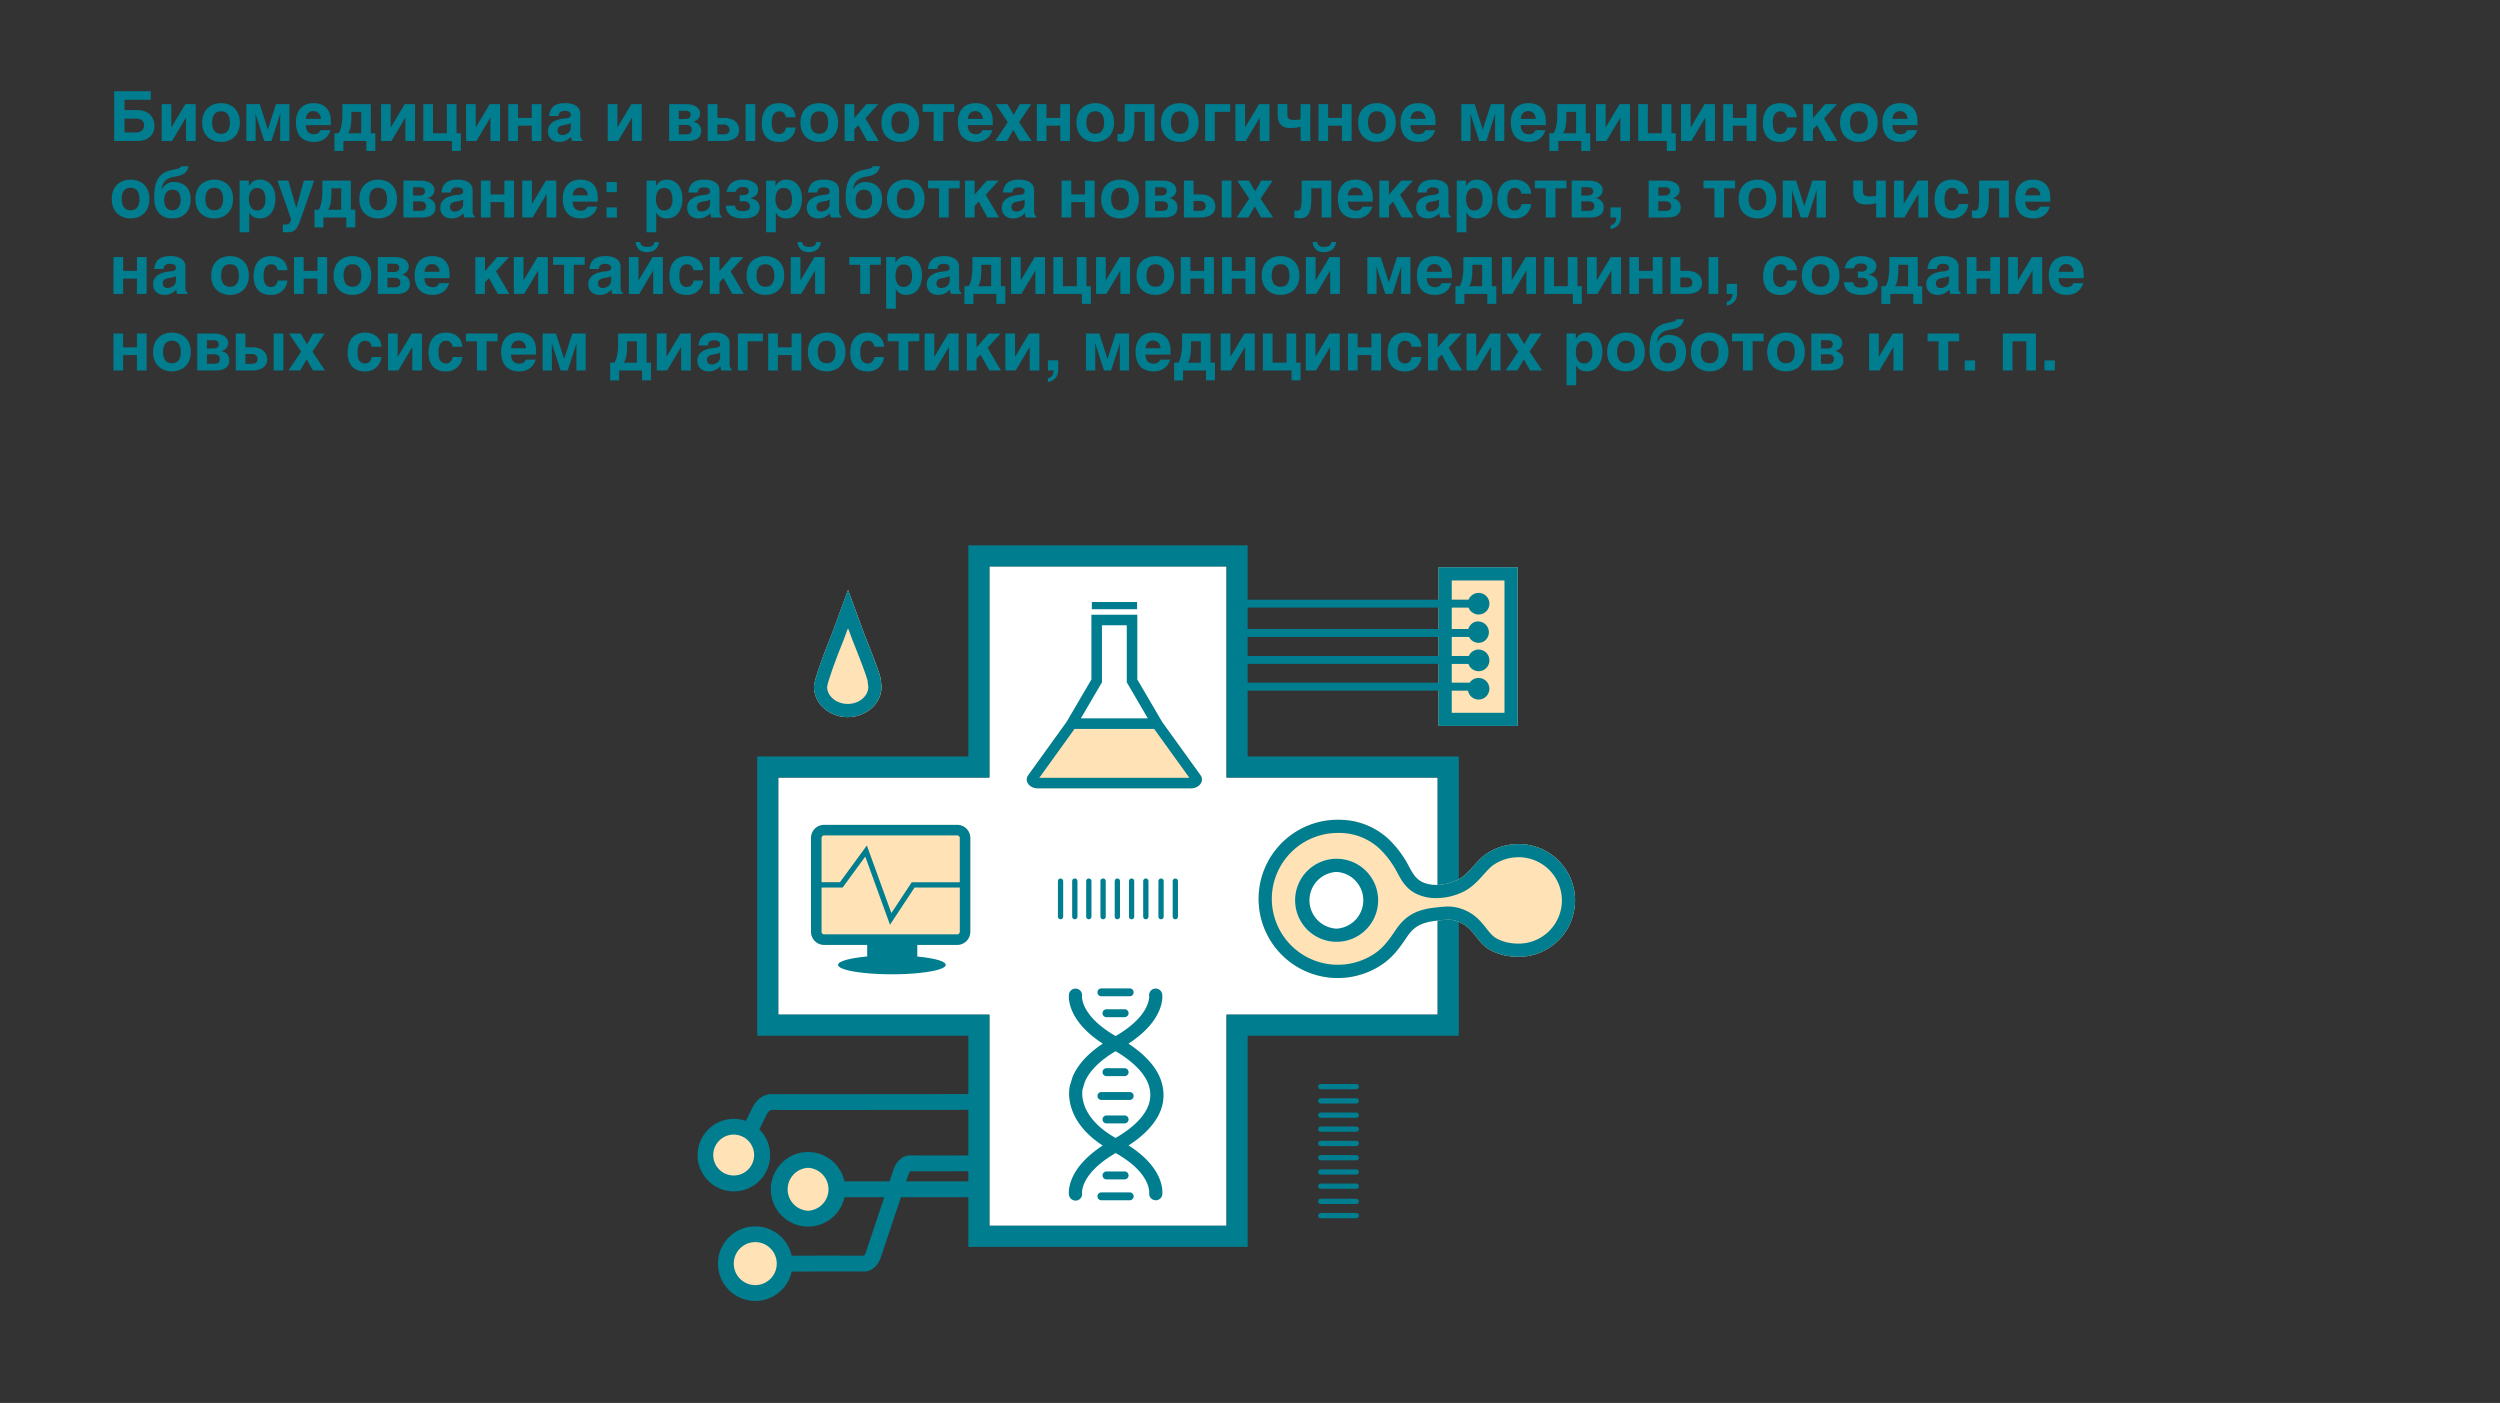
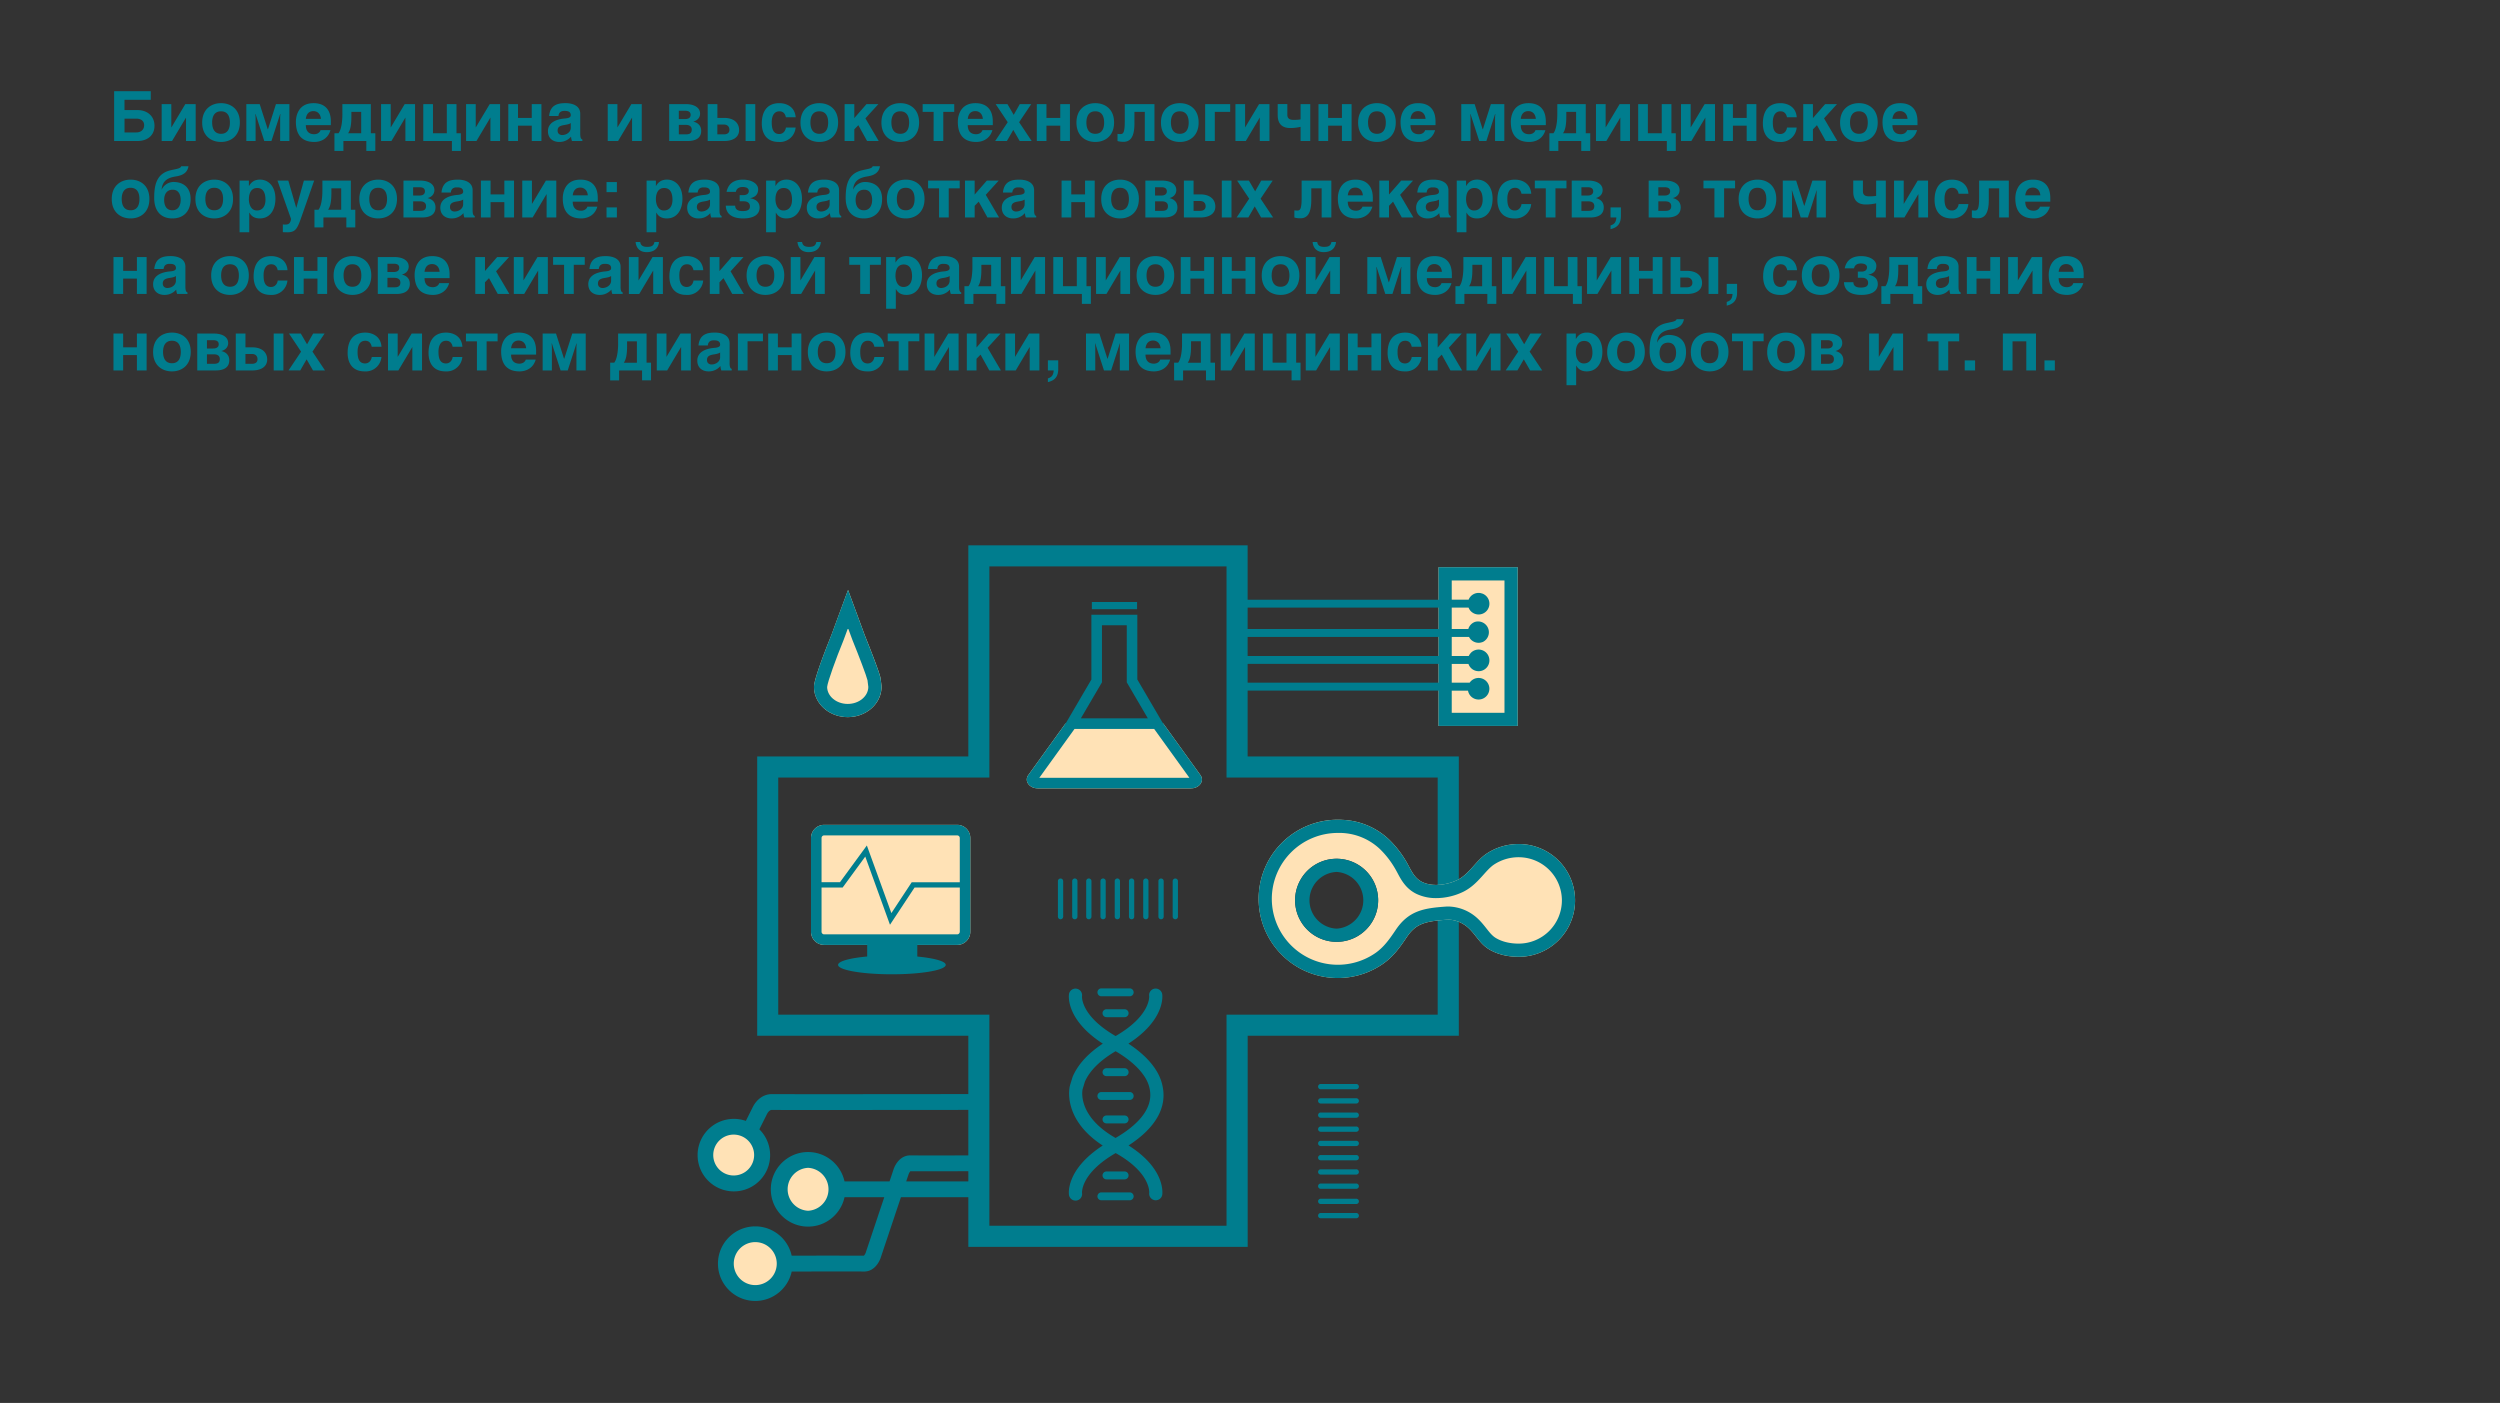
<svg xmlns="http://www.w3.org/2000/svg" id="Layer_1" viewBox="0 0 948 532">
  <rect x="0" y="0" width="948" height="532" fill="#333333" stroke="none" />
  <style>.st0{fill:#007d8e}.st2{fill:#ffe2b6}</style>
  <path d="M57.17 34.6v3.24h-9.96v3.9h4.92c3.64 0 6.45 2.21 6.45 5.95 0 3.72-2.73 5.78-6.5 5.78h-8.8V34.59h13.9zm-9.95 15.62h4.44c1.9 0 3-1.17 3-2.73 0-1.66-1.23-2.5-3-2.5h-4.44v5.23zm17.75-1.87l5.3-8.87h3.93v13.99h-3.66v-8.9l-5.3 8.9H61.3V39.48h3.66v8.87zm25.98-1.9c0 5.04-3.38 7.38-7.13 7.38s-7.15-2.31-7.15-7.35c0-5.05 3.4-7.36 7.15-7.36s7.13 2.29 7.13 7.33zm-10.5 0c0 1.8.54 4.29 3.37 4.29s3.36-2.47 3.36-4.26c0-1.8-.52-4.27-3.36-4.27s-3.38 2.45-3.38 4.24zM101.52 49h.1l3.02-9.52h5.1v13.99h-3.51v-8.58c0-.75.1-1.64.1-1.64h-.1l-3.3 10.22h-2.71l-3.3-10.22h-.1s.1.89.1 1.64v8.58h-3.51V39.48h5.07l3.04 9.52zm23.79.36c-.96 3.35-3.74 4.47-6.14 4.47-3.92 0-6.97-1.9-6.97-7.64 0-1.7.6-7.07 6.71-7.07 3.93 0 6.55 2.15 6.55 6.97v1.37h-9.49c0 1.07.24 3.44 3.2 3.44 1.04 0 2.08-.55 2.37-1.54h3.77zm-3.61-4.29c-.21-2.24-1.67-2.94-2.84-2.94-1.74 0-2.68 1.12-2.89 2.94h5.72zm18.92-5.59v11.05h1.7v6.7h-3.41v-3.76h-8.69v3.77h-3.4v-6.71h1.53c.94-1.17 1.48-3.9 1.48-7.25v-3.8h10.8zm-3.66 2.94h-3.72v1.72c0 3.74-.52 5.33-1.25 6.4h4.97v-8.12zm11.2 5.93l5.3-8.87h3.93v13.99h-3.66v-8.9l-5.3 8.9h-3.93V39.48h3.66v8.87zm16.02 2.18h5.25V39.48h3.67v11.05h1.66v6.7h-3.4v-3.76h-10.85V39.48h3.67v11.05zm16.22-2.18l5.3-8.87h3.93v13.99h-3.66v-8.9l-5.3 8.9h-3.93V39.48h3.66v8.87zm16.02-3.64h5.22v-5.23h3.67v13.99h-3.66v-5.82h-5.23v5.82h-3.67V39.48h3.67v5.23zm11.8-.7c.42-4.3 3.38-4.9 6.24-4.9 1.98 0 5.57.6 5.57 4.06v7.57c0 1.64.36 2 .8 2.16v.57h-3.95c-.2-.68-.26-.89-.34-1.66a5.72 5.72 0 0 1-4.52 2.02c-2.1 0-4.24-1.2-4.24-4.08 0-3.22 3.02-4.55 6.53-4.84 1.56-.13 2.13-.54 2.13-1.22 0-1.56-1.48-1.64-2.42-1.64-1.85 0-2.16 1.15-2.26 1.95h-3.54zm5.72 3.4c-1.38.24-2.5.6-2.5 2.1 0 1.3 1 1.7 1.72 1.7 1.61 0 3.28-1.07 3.28-2.76v-1.8c-.37.3-.99.53-2.5.76zm20.18.94l5.3-8.87h3.93v13.99h-3.67v-8.9l-5.3 8.9h-3.93V39.48h3.67v8.87zm19.63-8.87h6.32c3.12 0 5.4 1.27 5.4 3.61 0 1.61-1.14 2.66-2.6 3.02 1.43.34 3.02 1.25 3.02 3.54 0 2.6-1.95 3.82-5.12 3.82h-7.02V39.48zm3.66 5.67h2.4c1.22 0 2.08-.5 2.08-1.59 0-1.14-.84-1.56-2.06-1.56h-2.42v3.15zm0 5.8h2.7c1.36 0 2.2-.42 2.2-1.8 0-1.22-.9-1.8-2.24-1.8h-2.66v3.6zm14.62-6.24h2.6c3.4 0 5.64 1.71 5.64 4.63 0 2.8-2.47 4.13-5.62 4.13h-6.29V39.48h3.67v5.23zm0 6.24h2.5c1.32 0 2.07-.63 2.07-1.7 0-1.22-.75-2.02-2.08-2.02h-2.5v3.72zm14.37 2.52h-3.66V39.48h3.66v13.99zm15.3-5.1a5.97 5.97 0 0 1-6.38 5.46c-5.25 0-6.45-4.03-6.45-6.97 0-4.52 1.95-7.74 6.69-7.74 2.2 0 5.82 1.01 6.16 5.35H298c-.16-.9-.7-2.26-2.44-2.26-2.32 0-2.92 2.31-2.92 4.06 0 1.5.06 4.55 2.84 4.55 1.87 0 2.52-1.8 2.52-2.45h3.7zm16.11-1.92c0 5.04-3.38 7.38-7.12 7.38s-7.15-2.31-7.15-7.35c0-5.05 3.4-7.36 7.15-7.36s7.12 2.29 7.12 7.33zm-10.5 0c0 1.8.54 4.29 3.38 4.29s3.35-2.47 3.35-4.26c0-1.8-.52-4.27-3.35-4.27s-3.38 2.45-3.38 4.24zm16.64-1.67l4.63-5.3h4.5l-4.92 5.4 5.04 8.59h-4.4l-3.32-6-1.53 1.58v4.42h-3.67V39.48h3.67v5.3zm24.57 1.67c0 5.04-3.38 7.38-7.13 7.38s-7.15-2.31-7.15-7.35c0-5.05 3.4-7.36 7.15-7.36s7.13 2.29 7.13 7.33zm-10.5 0c0 1.8.54 4.29 3.37 4.29 2.84 0 3.36-2.47 3.36-4.26 0-1.8-.52-4.27-3.36-4.27-2.83 0-3.38 2.45-3.38 4.24zm16 7.02V42.42h-4.15v-2.94h11.98v2.94h-4.16v11.05h-3.66zm22.3-4.11c-.97 3.35-3.75 4.47-6.15 4.47-3.92 0-6.96-1.9-6.96-7.64 0-1.7.6-7.07 6.7-7.07 3.93 0 6.56 2.15 6.56 6.97v1.37h-9.5c0 1.07.24 3.44 3.2 3.44 1.04 0 2.08-.55 2.37-1.54h3.77zm-3.62-4.29c-.21-2.24-1.67-2.94-2.84-2.94-1.74 0-2.68 1.12-2.88 2.94h5.72zm9.33-5.59l2.37 4.08 2.31-4.08h4.34l-4.6 6.86 4.76 7.13h-4.55l-2.42-4.21-2.42 4.2h-4.44l4.75-7.12-4.57-6.86h4.47zm14.8 5.23h5.22v-5.23h3.67v13.99h-3.67v-5.82h-5.23v5.82h-3.66V39.48h3.66v5.23zm25.63 1.74c0 5.04-3.38 7.38-7.12 7.38s-7.15-2.31-7.15-7.35c0-5.05 3.4-7.36 7.15-7.36s7.12 2.29 7.12 7.33zm-10.5 0c0 1.8.54 4.29 3.38 4.29s3.35-2.47 3.35-4.26c0-1.8-.52-4.27-3.35-4.27s-3.38 2.45-3.38 4.24zm25.81-6.97v13.99h-3.66V42.42h-3.93v4.31c0 5.36-1.61 7.05-4.19 7.05-.64 0-1.68-.1-2.23-.31v-2.73c.08.05.55.1 1.1.1 1.08 0 1.65-.54 1.65-4.8v-6.56h11.26zm16.75 6.97c0 5.04-3.38 7.38-7.13 7.38s-7.15-2.31-7.15-7.35c0-5.05 3.4-7.36 7.15-7.36s7.13 2.29 7.13 7.33zm-10.5 0c0 1.8.54 4.29 3.37 4.29s3.36-2.47 3.36-4.26c0-1.8-.52-4.27-3.36-4.27s-3.38 2.45-3.38 4.24zm22.46-6.97v2.94h-5.83v11.05H457V39.48h9.49zm5.66 8.87l5.3-8.87h3.94v13.99h-3.67v-8.9l-5.3 8.9h-3.93V39.48h3.66v8.87zm16.02-8.87v4.08c0 1.64 1.28 1.9 2.4 1.9s2.15-.08 2.62-.2v-5.78h3.67v13.99h-3.67V48.1c-1.3.29-2.55.45-3.95.45-2.76 0-4.73-1.33-4.73-4.9v-4.18h3.66zm15.47 5.23h5.23v-5.23h3.66v13.99h-3.66v-5.82h-5.23v5.82h-3.66V39.48h3.66v5.23zm25.64 1.74c0 5.04-3.38 7.38-7.13 7.38S515 51.52 515 46.48c0-5.05 3.4-7.36 7.15-7.36s7.13 2.29 7.13 7.33zm-10.5 0c0 1.8.54 4.29 3.37 4.29s3.36-2.47 3.36-4.26c0-1.8-.52-4.27-3.36-4.27s-3.38 2.45-3.38 4.24zm25.42 2.91c-.96 3.35-3.74 4.47-6.14 4.47-3.92 0-6.96-1.9-6.96-7.64 0-1.7.6-7.07 6.7-7.07 3.93 0 6.56 2.15 6.56 6.97v1.37h-9.5c0 1.07.24 3.44 3.2 3.44 1.04 0 2.08-.55 2.37-1.54h3.77zm-3.61-4.29c-.21-2.24-1.67-2.94-2.84-2.94-1.74 0-2.68 1.12-2.88 2.94h5.72zM562.22 49h.1l3.02-9.52h5.1v13.99h-3.51v-8.58c0-.75.1-1.64.1-1.64h-.1l-3.3 10.22h-2.71l-3.3-10.22h-.1s.1.89.1 1.64v8.58h-3.51V39.48h5.07l3.04 9.52zm23.79.36c-.96 3.35-3.74 4.47-6.14 4.47-3.92 0-6.97-1.9-6.97-7.64 0-1.7.6-7.07 6.71-7.07 3.93 0 6.56 2.15 6.56 6.97v1.37h-9.5c0 1.07.24 3.44 3.2 3.44 1.04 0 2.08-.55 2.37-1.54H586zm-3.62-4.29c-.2-2.24-1.66-2.94-2.83-2.94-1.74 0-2.68 1.12-2.89 2.94h5.73zm18.93-5.59v11.05h1.7v6.7h-3.41v-3.76h-8.69v3.77h-3.4v-6.71h1.53c.94-1.17 1.48-3.9 1.48-7.25v-3.8h10.8zm-3.66 2.94h-3.72v1.72c0 3.74-.52 5.33-1.25 6.4h4.97v-8.12zm11.2 5.93l5.3-8.87h3.93v13.99h-3.66v-8.9l-5.3 8.9h-3.94V39.48h3.67v8.87zm16.02 2.18h5.25V39.48h3.67v11.05h1.66v6.7h-3.4v-3.76H621.2V39.48h3.67v11.05zm16.22-2.18l5.3-8.87h3.93v13.99h-3.66v-8.9l-5.3 8.9h-3.93V39.48h3.66v8.87zm16.02-3.64h5.22v-5.23h3.67v13.99h-3.67v-5.82h-5.22v5.82h-3.67V39.48h3.67v5.23zm24.18 3.66a5.97 5.97 0 0 1-6.37 5.46c-5.25 0-6.45-4.03-6.45-6.97 0-4.52 1.95-7.74 6.68-7.74 2.21 0 5.83 1.01 6.16 5.35h-3.71c-.16-.9-.7-2.26-2.45-2.26-2.31 0-2.91 2.31-2.91 4.06 0 1.5.05 4.55 2.83 4.55 1.88 0 2.53-1.8 2.53-2.45h3.69zm6.16-3.59l4.63-5.3h4.5l-4.92 5.4 5.05 8.59h-4.4l-3.33-6-1.53 1.58v4.42h-3.67V39.48h3.67v5.3zm24.57 1.67c0 5.04-3.38 7.38-7.12 7.38s-7.15-2.31-7.15-7.35c0-5.05 3.4-7.36 7.15-7.36s7.12 2.29 7.12 7.33zm-10.5 0c0 1.8.54 4.29 3.38 4.29s3.35-2.47 3.35-4.26c0-1.8-.52-4.27-3.35-4.27s-3.38 2.45-3.38 4.24zm25.42 2.91c-.96 3.35-3.74 4.47-6.13 4.47-3.93 0-6.97-1.9-6.97-7.64 0-1.7.6-7.07 6.7-7.07 3.93 0 6.56 2.15 6.56 6.97v1.37h-9.5c0 1.07.24 3.44 3.2 3.44 1.05 0 2.09-.55 2.37-1.54h3.77zm-3.61-4.29c-.2-2.24-1.66-2.94-2.83-2.94-1.75 0-2.68 1.12-2.9 2.94h5.73zM56.65 75.45c0 5.04-3.38 7.38-7.12 7.38s-7.15-2.31-7.15-7.35c0-5.05 3.4-7.36 7.15-7.36s7.12 2.28 7.12 7.33zm-10.5 0c0 1.8.55 4.29 3.38 4.29s3.35-2.47 3.35-4.27c0-1.79-.52-4.26-3.35-4.26s-3.38 2.45-3.38 4.24zM65.73 69c3.43 0 6.55 1.77 6.55 6.48 0 4.86-2.86 7.35-6.92 7.35-4.2 0-6.89-2.67-6.89-7.8 0-5.4 1.17-9.25 6.17-10.45 2.39-.57 3.82-.65 4.05-1.53h2.78c-.41 2.34-1.97 3.4-4.75 3.85-3 .46-5.18 1.6-5.44 5.04A5.08 5.08 0 0 1 65.73 69zm-3.49 6.81c0 1.8.65 3.93 3.12 3.93 2.45 0 3.15-2.16 3.15-3.95 0-1.8-.68-3.85-3.02-3.85-2.44 0-3.25 2-3.25 3.87zm26.13-.36c0 5.04-3.38 7.38-7.12 7.38s-7.15-2.31-7.15-7.35c0-5.05 3.4-7.36 7.15-7.36s7.12 2.28 7.12 7.33zm-10.5 0c0 1.8.54 4.29 3.38 4.29s3.35-2.47 3.35-4.27c0-1.79-.52-4.26-3.35-4.26s-3.38 2.45-3.38 4.24zm16.5-4.94h.06c.68-1.1 1.7-2.4 4.16-2.4 3.1 0 5.85 2.42 5.85 7.26 0 3.82-1.77 7.46-5.93 7.46-2.57 0-3.48-1.4-3.92-2.16l-.08-.02v7.43h-3.67v-19.6h3.54v2.03zm0 5.07c0 1.66.69 4.24 3.05 4.24 2.34 0 3.25-1.95 3.25-4.03 0-2.24-.62-4.5-3.14-4.5-2.34 0-3.15 2.08-3.15 4.29zm14.96-7.1l2.99 10.3h.05l2.86-10.3h3.9l-4.81 13.73c-1.59 4.55-2.21 5.88-5.4 5.88-.5 0-1.15-.03-1.67-.06V85.1c.15.03.39.06.7.06 1.35 0 2.08-.18 2.42-2.1l-5.15-14.57h4.1zm23.71 0v11.05h1.69v6.7h-3.4v-3.76h-8.69v3.77h-3.4v-6.71h1.53c.93-1.17 1.48-3.9 1.48-7.25v-3.8h10.8zm-3.66 2.94h-3.72v1.72c0 3.74-.52 5.33-1.25 6.4h4.97v-8.12zm21.16 4.03c0 5.04-3.38 7.38-7.13 7.38s-7.15-2.31-7.15-7.35c0-5.05 3.41-7.36 7.15-7.36s7.13 2.28 7.13 7.33zm-10.5 0c0 1.8.54 4.29 3.37 4.29 2.84 0 3.36-2.47 3.36-4.27 0-1.79-.52-4.26-3.36-4.26-2.83 0-3.38 2.45-3.38 4.24zM153 68.48h6.32c3.12 0 5.4 1.27 5.4 3.61 0 1.61-1.14 2.66-2.6 3.02 1.43.34 3.02 1.25 3.02 3.54 0 2.6-1.95 3.82-5.12 3.82H153V68.48zm3.66 5.67h2.4c1.22 0 2.08-.5 2.08-1.59 0-1.14-.83-1.56-2.06-1.56h-2.42v3.15zm0 5.8h2.7c1.36 0 2.2-.42 2.2-1.8 0-1.22-.9-1.8-2.24-1.8h-2.65v3.6zM167.41 73c.42-4.29 3.38-4.88 6.24-4.88 1.98 0 5.57.6 5.57 4.05v7.57c0 1.64.36 2 .8 2.16v.57h-3.95c-.2-.68-.26-.89-.34-1.66a5.72 5.72 0 0 1-4.52 2.02c-2.1 0-4.24-1.2-4.24-4.08 0-3.22 3.02-4.55 6.53-4.84 1.56-.13 2.13-.54 2.13-1.22 0-1.56-1.48-1.64-2.42-1.64-1.85 0-2.16 1.15-2.26 1.95h-3.54zm5.72 3.41c-1.38.24-2.5.6-2.5 2.1 0 1.3 1 1.7 1.72 1.7 1.61 0 3.28-1.07 3.28-2.76v-1.8c-.37.3-.99.53-2.5.76zm12.9-2.7h5.22v-5.23h3.67v13.99h-3.67v-5.82h-5.22v5.82h-3.67V68.48h3.67v5.23zm15.68 3.64l5.3-8.87h3.93v13.99h-3.67v-8.9l-5.3 8.9h-3.93V68.48h3.67v8.87zm24.8 1.01c-.96 3.35-3.74 4.47-6.14 4.47-3.92 0-6.97-1.9-6.97-7.64 0-1.7.6-7.07 6.71-7.07 3.93 0 6.56 2.15 6.56 6.96v1.38h-9.5c0 1.07.24 3.44 3.2 3.44 1.04 0 2.08-.55 2.37-1.54h3.77zm-3.61-4.29c-.21-2.23-1.67-2.94-2.84-2.94-1.74 0-2.68 1.12-2.88 2.94h5.72zm11.02-1.22h-3.93v-3.82h3.93v3.82zm0 9.62h-3.93v-3.82h3.93v3.82zm14.8-11.96h.04c.68-1.1 1.7-2.4 4.16-2.4 3.1 0 5.86 2.42 5.86 7.26 0 3.82-1.77 7.46-5.93 7.46-2.58 0-3.49-1.4-3.93-2.16l-.08-.02v7.43h-3.66v-19.6h3.53v2.03zm0 5.07c0 1.66.67 4.24 3.03 4.24 2.34 0 3.25-1.95 3.25-4.03 0-2.24-.62-4.5-3.14-4.5-2.34 0-3.15 2.08-3.15 4.29zM261.03 73c.41-4.29 3.38-4.88 6.24-4.88 1.97 0 5.56.6 5.56 4.05v7.57c0 1.64.36 2 .8 2.16v.57h-3.95c-.2-.68-.26-.89-.33-1.66a5.72 5.72 0 0 1-4.53 2.02c-2.1 0-4.24-1.2-4.24-4.08 0-3.22 3.02-4.55 6.53-4.84 1.56-.13 2.13-.54 2.13-1.22 0-1.56-1.48-1.64-2.42-1.64-1.84 0-2.15 1.15-2.26 1.95h-3.53zm5.72 3.41c-1.38.24-2.5.6-2.5 2.1 0 1.3.99 1.7 1.72 1.7 1.6 0 3.27-1.07 3.27-2.76v-1.8c-.36.3-.99.53-2.5.76zm8.76-3.66c.65-3.15 2.86-4.63 6.21-4.63s5.77 1.56 5.77 3.66c0 2.16-1.35 3.04-3.12 3.4 1.77.24 3.67 1.15 3.67 3.52 0 2.96-2.73 4.13-6.24 4.13-3.48 0-6.45-1.22-6.58-4.83h3.56c0 1.22.78 2.05 2.84 2.05 1.9 0 2.76-.57 2.76-1.77 0-1.17-.78-1.95-2.34-1.95h-1.56V74h1.37c1.2 0 2.1-.52 2.1-1.61 0-.9-.8-1.48-2.33-1.48-1.77 0-2.42.96-2.58 1.85h-3.53zm18.54-2.24h.05c.67-1.1 1.69-2.4 4.16-2.4 3.1 0 5.85 2.42 5.85 7.26 0 3.82-1.77 7.46-5.93 7.46-2.57 0-3.48-1.4-3.93-2.16l-.07-.02v7.43h-3.67v-19.6h3.54v2.03zm0 5.07c0 1.66.67 4.24 3.04 4.24 2.34 0 3.25-1.95 3.25-4.03 0-2.24-.63-4.5-3.15-4.5-2.34 0-3.14 2.08-3.14 4.29zM306.38 73c.42-4.29 3.38-4.88 6.24-4.88 1.98 0 5.56.6 5.56 4.05v7.57c0 1.64.37 2 .81 2.16v.57h-3.95c-.21-.68-.26-.89-.34-1.66a5.72 5.72 0 0 1-4.52 2.02c-2.11 0-4.24-1.2-4.24-4.08 0-3.22 3.01-4.55 6.52-4.84 1.57-.13 2.14-.54 2.14-1.22 0-1.56-1.49-1.64-2.42-1.64-1.85 0-2.16 1.15-2.26 1.95h-3.54zm5.72 3.41c-1.38.24-2.5.6-2.5 2.1 0 1.3 1 1.7 1.72 1.7 1.61 0 3.28-1.07 3.28-2.76v-1.8c-.37.3-1 .53-2.5.76zm15.83-7.4c3.44 0 6.56 1.76 6.56 6.47 0 4.86-2.86 7.35-6.92 7.35-4.21 0-6.89-2.67-6.89-7.8 0-5.4 1.17-9.25 6.16-10.45 2.4-.57 3.82-.65 4.06-1.53h2.78c-.42 2.34-1.98 3.4-4.76 3.85-2.99.46-5.17 1.6-5.43 5.04a5.08 5.08 0 0 1 4.44-2.94zm-3.48 6.8c0 1.8.65 3.93 3.12 3.93 2.44 0 3.15-2.16 3.15-3.95 0-1.8-.68-3.85-3.02-3.85-2.44 0-3.25 2-3.25 3.87zm26.13-.36c0 5.04-3.38 7.38-7.12 7.38s-7.15-2.31-7.15-7.35c0-5.05 3.4-7.36 7.15-7.36s7.12 2.28 7.12 7.33zm-10.5 0c0 1.8.54 4.29 3.38 4.29 2.83 0 3.35-2.47 3.35-4.27 0-1.79-.52-4.26-3.35-4.26-2.84 0-3.38 2.45-3.38 4.24zm16.01 7.02V71.42h-4.16v-2.94h11.99v2.94h-4.16v11.05h-3.67zm13.5-8.69l4.62-5.3h4.5l-4.91 5.4 5.04 8.59h-4.4l-3.32-6-1.53 1.58v4.42h-3.67V68.48h3.67v5.3zm10.73-.78c.42-4.29 3.38-4.88 6.24-4.88 1.98 0 5.57.6 5.57 4.05v7.57c0 1.64.36 2 .8 2.16v.57h-3.95c-.2-.68-.26-.89-.34-1.66a5.72 5.72 0 0 1-4.52 2.02c-2.1 0-4.24-1.2-4.24-4.08 0-3.22 3.02-4.55 6.53-4.84 1.56-.13 2.13-.54 2.13-1.22 0-1.56-1.48-1.64-2.42-1.64-1.85 0-2.16 1.15-2.26 1.95h-3.54zm5.72 3.41c-1.38.24-2.5.6-2.5 2.1 0 1.3 1 1.7 1.72 1.7 1.62 0 3.28-1.07 3.28-2.76v-1.8c-.36.3-.99.53-2.5.76zm20.18-2.7h5.23v-5.23h3.66v13.99h-3.66v-5.82h-5.23v5.82h-3.67V68.48h3.67v5.23zm25.63 1.74c0 5.04-3.38 7.38-7.12 7.38s-7.15-2.31-7.15-7.35c0-5.05 3.4-7.36 7.15-7.36s7.13 2.28 7.13 7.33zm-10.5 0c0 1.8.55 4.29 3.38 4.29s3.35-2.47 3.35-4.27c0-1.79-.52-4.26-3.35-4.26s-3.38 2.45-3.38 4.24zm12.97-6.97h6.32c3.12 0 5.41 1.27 5.41 3.61 0 1.61-1.15 2.66-2.6 3.02 1.43.34 3.02 1.25 3.02 3.54 0 2.6-1.95 3.82-5.13 3.82h-7.02V68.48zm3.67 5.67h2.4c1.22 0 2.07-.5 2.07-1.59 0-1.14-.83-1.56-2.05-1.56h-2.42v3.15zm0 5.8h2.7c1.36 0 2.19-.42 2.19-1.8 0-1.22-.89-1.8-2.24-1.8H438v3.6zm14.61-6.24h2.6c3.4 0 5.65 1.71 5.65 4.63 0 2.8-2.48 4.13-5.62 4.13h-6.3V68.48h3.67v5.23zm0 6.24h2.5c1.32 0 2.08-.63 2.08-1.7 0-1.22-.76-2.02-2.08-2.02h-2.5v3.72zm14.38 2.52h-3.67V68.48h3.67v13.99zm6.6-13.99l2.37 4.08 2.31-4.08h4.35l-4.6 6.86 4.75 7.13h-4.55l-2.42-4.21-2.42 4.2h-4.44l4.76-7.12-4.58-6.86h4.47zm31.26 0v13.99h-3.67V71.42h-3.93v4.31c0 5.36-1.6 7.05-4.18 7.05-.65 0-1.7-.1-2.24-.31v-2.73c.08.05.55.1 1.1.1 1.09 0 1.66-.54 1.66-4.8v-6.56h11.26zm15.57 9.88c-.96 3.35-3.74 4.47-6.14 4.47-3.92 0-6.96-1.9-6.96-7.64 0-1.7.6-7.07 6.7-7.07 3.93 0 6.56 2.15 6.56 6.96v1.38h-9.5c0 1.07.24 3.44 3.2 3.44 1.04 0 2.08-.55 2.37-1.54h3.77zm-3.61-4.29c-.21-2.23-1.67-2.94-2.84-2.94-1.74 0-2.67 1.12-2.88 2.94h5.72zm9.9-.29l4.63-5.3h4.5l-4.91 5.4 5.04 8.59h-4.4l-3.32-6-1.54 1.58v4.42h-3.66V68.48h3.66v5.3zm10.74-.78c.42-4.29 3.38-4.88 6.24-4.88 1.98 0 5.56.6 5.56 4.05v7.57c0 1.64.37 2 .81 2.16v.57h-3.95c-.2-.68-.26-.89-.34-1.66a5.72 5.72 0 0 1-4.52 2.02c-2.1 0-4.24-1.2-4.24-4.08 0-3.22 3.02-4.55 6.53-4.84 1.56-.13 2.13-.54 2.13-1.22 0-1.56-1.48-1.64-2.42-1.64-1.85 0-2.16 1.15-2.26 1.95h-3.54zm5.72 3.41c-1.38.24-2.5.6-2.5 2.1 0 1.3 1 1.7 1.72 1.7 1.61 0 3.28-1.07 3.28-2.76v-1.8c-.37.3-1 .53-2.5.76zm12.77-5.9h.05c.68-1.1 1.69-2.4 4.16-2.4 3.1 0 5.85 2.42 5.85 7.26 0 3.82-1.77 7.46-5.93 7.46-2.57 0-3.48-1.4-3.92-2.16l-.08-.02v7.43h-3.67v-19.6h3.54v2.03zm0 5.07c0 1.66.67 4.24 3.04 4.24 2.34 0 3.25-1.95 3.25-4.03 0-2.24-.62-4.5-3.15-4.5-2.34 0-3.14 2.08-3.14 4.29zm24.7 1.8a5.97 5.97 0 0 1-6.37 5.45c-5.26 0-6.45-4.03-6.45-6.97 0-4.52 1.95-7.74 6.68-7.74 2.21 0 5.82 1.01 6.16 5.35h-3.71c-.16-.9-.7-2.26-2.45-2.26-2.31 0-2.91 2.31-2.91 4.06 0 1.5.05 4.55 2.83 4.55 1.88 0 2.53-1.8 2.53-2.45h3.69zm5.53 5.09V71.42H582v-2.94h12v2.94h-4.17v11.05h-3.67zM596 68.48h6.32c3.12 0 5.4 1.27 5.4 3.61 0 1.61-1.14 2.66-2.6 3.02 1.44.34 3.02 1.25 3.02 3.54 0 2.6-1.95 3.82-5.12 3.82H596V68.48zm3.67 5.67h2.4c1.21 0 2.07-.5 2.07-1.59 0-1.14-.83-1.56-2.05-1.56h-2.42v3.15zm0 5.8h2.7c1.35 0 2.19-.42 2.19-1.8 0-1.22-.89-1.8-2.24-1.8h-2.65v3.6zm11.05-1.3h3.92v3.3c0 3.22-1.66 4.4-3.9 4.94h-.02v-1.4c1.01-.34 2.08-.81 2.21-3.02h-2.21v-3.82zm14.46-10.17h6.31c3.12 0 5.41 1.27 5.41 3.61 0 1.61-1.14 2.66-2.6 3.02 1.43.34 3.02 1.25 3.02 3.54 0 2.6-1.95 3.82-5.12 3.82h-7.02V68.48zm3.66 5.67h2.4c1.22 0 2.07-.5 2.07-1.59 0-1.14-.83-1.56-2.05-1.56h-2.42v3.15zm0 5.8h2.7c1.36 0 2.19-.42 2.19-1.8 0-1.22-.88-1.8-2.24-1.8h-2.65v3.6zm21.27 2.52V71.42h-4.16v-2.94h11.99v2.94h-4.16v11.05h-3.67zm23.45-7.02c0 5.04-3.38 7.38-7.12 7.38s-7.15-2.31-7.15-7.35c0-5.05 3.4-7.36 7.15-7.36s7.12 2.28 7.12 7.33zm-10.5 0c0 1.8.55 4.29 3.38 4.29s3.35-2.47 3.35-4.27c0-1.79-.52-4.26-3.35-4.26s-3.38 2.45-3.38 4.24zM684.14 78h.1l3.02-9.52h5.1v13.99h-3.52v-8.58c0-.76.1-1.64.1-1.64h-.1l-3.3 10.22h-2.7l-3.3-10.22h-.11s.1.89.1 1.64v8.58h-3.5V68.48h5.06l3.04 9.52zm22.28-9.52v4.08c0 1.64 1.27 1.9 2.39 1.9s2.16-.08 2.62-.2v-5.78h3.67v13.99h-3.67V77.1c-1.3.29-2.54.44-3.95.44-2.75 0-4.73-1.32-4.73-4.88v-4.19h3.67zm15.47 8.87l5.3-8.87h3.93v13.99h-3.67v-8.9l-5.3 8.9h-3.93V68.48h3.67v8.87zm24.51.02a5.97 5.97 0 0 1-6.37 5.46c-5.25 0-6.44-4.03-6.44-6.97 0-4.52 1.95-7.74 6.68-7.74 2.2 0 5.82 1.01 6.16 5.35h-3.72c-.16-.9-.7-2.26-2.44-2.26-2.32 0-2.91 2.31-2.91 4.06 0 1.5.05 4.55 2.83 4.55 1.87 0 2.52-1.8 2.52-2.45h3.7zm15.34-8.89v13.99h-3.66V71.42h-3.93v4.31c0 5.36-1.61 7.05-4.19 7.05-.65 0-1.69-.1-2.23-.31v-2.73c.08.05.54.1 1.1.1 1.08 0 1.65-.54 1.65-4.8v-6.56h11.26zm15.58 9.88c-.97 3.35-3.75 4.47-6.14 4.47-3.93 0-6.97-1.9-6.97-7.64 0-1.7.6-7.07 6.71-7.07 3.93 0 6.55 2.15 6.55 6.96v1.38h-9.49c0 1.07.24 3.44 3.2 3.44 1.04 0 2.08-.55 2.37-1.54h3.77zm-3.62-4.29c-.2-2.23-1.66-2.94-2.83-2.94-1.74 0-2.68 1.12-2.89 2.94h5.72zm-727 28.64h5.22v-5.23h3.67v13.99h-3.67v-5.82H46.7v5.82h-3.67V97.48h3.67v5.23zm11.8-.7c.42-4.3 3.38-4.9 6.24-4.9 1.98 0 5.56.6 5.56 4.06v7.57c0 1.64.37 2 .8 2.16v.57h-3.94c-.21-.68-.26-.89-.34-1.66a5.72 5.72 0 0 1-4.52 2.02c-2.11 0-4.24-1.2-4.24-4.08 0-3.22 3.01-4.55 6.52-4.84 1.56-.13 2.14-.54 2.14-1.22 0-1.56-1.49-1.64-2.42-1.64-1.85 0-2.16 1.15-2.27 1.95H58.5zm5.72 3.4c-1.38.24-2.5.6-2.5 2.1 0 1.3 1 1.7 1.72 1.7 1.61 0 3.27-1.07 3.27-2.76v-1.8c-.36.3-.98.53-2.5.76zm30.13-.96c0 5.04-3.38 7.38-7.12 7.38s-7.15-2.31-7.15-7.35c0-5.05 3.4-7.36 7.15-7.36s7.12 2.28 7.12 7.33zm-10.5 0c0 1.8.55 4.29 3.38 4.29s3.35-2.47 3.35-4.27c0-1.79-.52-4.26-3.35-4.26s-3.38 2.45-3.38 4.24zm25.14 1.92a5.97 5.97 0 0 1-6.37 5.46c-5.25 0-6.45-4.03-6.45-6.97 0-4.52 1.95-7.74 6.68-7.74 2.21 0 5.83 1.01 6.17 5.35h-3.72c-.16-.9-.7-2.26-2.45-2.26-2.3 0-2.9 2.31-2.9 4.06 0 1.5.04 4.55 2.83 4.55 1.87 0 2.52-1.8 2.52-2.45h3.69zm6.16-3.66h5.23v-5.23h3.67v13.99h-3.67v-5.82h-5.23v5.82h-3.66V97.48h3.66v5.23zm25.64 1.74c0 5.04-3.38 7.38-7.13 7.38s-7.15-2.31-7.15-7.35c0-5.05 3.41-7.36 7.15-7.36s7.13 2.28 7.13 7.33zm-10.5 0c0 1.8.54 4.29 3.37 4.29s3.36-2.47 3.36-4.27c0-1.79-.52-4.26-3.36-4.26s-3.38 2.45-3.38 4.24zm12.97-6.97h6.32c3.12 0 5.4 1.27 5.4 3.61 0 1.61-1.14 2.66-2.6 3.02 1.43.34 3.02 1.25 3.02 3.54 0 2.6-1.95 3.82-5.12 3.82h-7.02V97.48zm3.66 5.67h2.4c1.22 0 2.08-.5 2.08-1.59 0-1.14-.84-1.56-2.06-1.56h-2.42v3.15zm0 5.8h2.7c1.36 0 2.2-.42 2.2-1.8 0-1.22-.9-1.8-2.24-1.8h-2.66v3.6zm23.4-1.59c-.96 3.35-3.74 4.47-6.13 4.47-3.93 0-6.97-1.9-6.97-7.64 0-1.7.6-7.07 6.7-7.07 3.93 0 6.56 2.15 6.56 6.96v1.38h-9.5c0 1.07.24 3.44 3.2 3.44 1.05 0 2.09-.55 2.37-1.54h3.77zm-3.61-4.29c-.2-2.23-1.66-2.94-2.83-2.94-1.75 0-2.68 1.12-2.9 2.94h5.73zm17.19-.29l4.62-5.3h4.5l-4.91 5.4 5.04 8.59h-4.4l-3.32-6-1.54 1.58v4.42h-3.66V97.48h3.67v5.3zm14.6 3.57l5.31-8.87h3.93v13.99h-3.67v-8.9l-5.3 8.9h-3.93V97.48h3.67v8.87zm15.4 5.12v-11.05h-4.16v-2.94h11.99v2.94h-4.16v11.05h-3.67zm9.62-9.47c.41-4.29 3.38-4.88 6.24-4.88 1.98 0 5.56.6 5.56 4.05v7.57c0 1.64.37 2 .8 2.16v.57h-3.94c-.21-.68-.26-.89-.34-1.66a5.72 5.72 0 0 1-4.52 2.02c-2.11 0-4.24-1.2-4.24-4.08 0-3.22 3.01-4.55 6.52-4.84 1.56-.13 2.14-.54 2.14-1.22 0-1.56-1.49-1.64-2.42-1.64-1.85 0-2.16 1.15-2.26 1.95h-3.54zm5.72 3.41c-1.38.24-2.5.6-2.5 2.1 0 1.3 1 1.7 1.72 1.7 1.61 0 3.27-1.07 3.27-2.76v-1.8c-.36.3-.98.53-2.5.76zm12.9.94l5.3-8.87h3.93v13.99h-3.67v-8.9l-5.3 8.9h-3.93V97.48h3.66v8.87zm7.74-14.59c-.1 1.2-.75 3.85-4.68 3.85-3.5 0-4.1-2.78-4.18-3.85h1.74c.13.7.39 1.85 2.6 1.85 1.22 0 2.52-.13 2.8-1.85h1.72zm16.77 14.61a5.97 5.97 0 0 1-6.37 5.46c-5.25 0-6.44-4.03-6.44-6.97 0-4.52 1.95-7.74 6.68-7.74 2.2 0 5.82 1.01 6.16 5.35h-3.72c-.16-.9-.7-2.26-2.44-2.26-2.32 0-2.92 2.31-2.92 4.06 0 1.5.06 4.55 2.84 4.55 1.87 0 2.52-1.8 2.52-2.45h3.7zm6.17-3.59l4.62-5.3h4.5l-4.91 5.4 5.04 8.59h-4.4l-3.32-6-1.53 1.58v4.42h-3.67V97.48h3.67v5.3zm24.56 1.67c0 5.04-3.38 7.38-7.12 7.38s-7.15-2.31-7.15-7.35c0-5.05 3.4-7.36 7.15-7.36s7.13 2.28 7.13 7.33zm-10.5 0c0 1.8.55 4.29 3.38 4.29s3.35-2.47 3.35-4.27c0-1.79-.52-4.26-3.35-4.26s-3.38 2.45-3.38 4.24zm16.64 1.9l5.3-8.87h3.93v13.99h-3.66v-8.9l-5.3 8.9h-3.94V97.48h3.67v8.87zm7.75-14.59c-.1 1.2-.75 3.85-4.68 3.85-3.51 0-4.1-2.78-4.19-3.85h1.74c.13.7.4 1.85 2.6 1.85 1.23 0 2.53-.13 2.81-1.85h1.72zm14.92 19.7v-11.04h-4.16v-2.94h11.99v2.94h-4.16v11.05h-3.67zm13.37-11.95h.05c.67-1.1 1.69-2.4 4.16-2.4 3.1 0 5.85 2.42 5.85 7.26 0 3.82-1.77 7.46-5.93 7.46-2.57 0-3.48-1.4-3.93-2.16l-.07-.02v7.43h-3.67v-19.6h3.54v2.03zm0 5.07c0 1.66.67 4.24 3.04 4.24 2.34 0 3.25-1.95 3.25-4.03 0-2.24-.63-4.5-3.15-4.5-2.34 0-3.14 2.08-3.14 4.29zm12.32-2.58c.42-4.29 3.38-4.88 6.24-4.88 1.98 0 5.56.6 5.56 4.05v7.57c0 1.64.37 2 .81 2.16v.57h-3.95c-.21-.68-.26-.89-.34-1.66a5.72 5.72 0 0 1-4.52 2.02c-2.11 0-4.24-1.2-4.24-4.08 0-3.22 3.01-4.55 6.52-4.84 1.57-.13 2.14-.54 2.14-1.22 0-1.56-1.49-1.64-2.42-1.64-1.85 0-2.16 1.15-2.26 1.95h-3.54zm5.72 3.41c-1.38.24-2.5.6-2.5 2.1 0 1.3 1 1.7 1.72 1.7 1.61 0 3.28-1.07 3.28-2.76v-1.8c-.37.3-1 .53-2.5.76zm21.92-7.93v11.05h1.69v6.7h-3.4v-3.76h-8.7v3.77h-3.4v-6.71h1.53c.94-1.17 1.49-3.9 1.49-7.25v-3.8h10.79zm-3.67 2.94h-3.72v1.72c0 3.74-.52 5.33-1.24 6.4h4.96v-8.12zm11.2 5.93l5.31-8.87h3.93v13.99h-3.67v-8.9l-5.3 8.9h-3.93V97.48h3.67v8.87zm16.02 2.18h5.26V97.48h3.66v11.05h1.67v6.7h-3.41v-3.76h-10.84V97.48h3.66v11.05zm16.23-2.18l5.3-8.87h3.93v13.99h-3.67v-8.9l-5.3 8.9h-3.93V97.48h3.67v8.87zm25.97-1.9c0 5.04-3.38 7.38-7.12 7.38s-7.15-2.31-7.15-7.35c0-5.05 3.4-7.36 7.15-7.36s7.12 2.28 7.12 7.33zm-10.5 0c0 1.8.54 4.29 3.38 4.29s3.35-2.47 3.35-4.27c0-1.79-.52-4.26-3.35-4.26s-3.38 2.45-3.38 4.24zm16.64-1.74h5.22v-5.23h3.67v13.99h-3.67v-5.82h-5.22v5.82h-3.67V97.48h3.67v5.23zm15.67 0h5.23v-5.23h3.67v13.99h-3.67v-5.82h-5.23v5.82h-3.66V97.48h3.66v5.23zm25.64 1.74c0 5.04-3.38 7.38-7.12 7.38s-7.15-2.31-7.15-7.35c0-5.05 3.4-7.36 7.15-7.36s7.12 2.28 7.12 7.33zm-10.5 0c0 1.8.54 4.29 3.38 4.29s3.35-2.47 3.35-4.27c0-1.79-.52-4.26-3.35-4.26s-3.38 2.45-3.38 4.24zm16.64 1.9l5.3-8.87h3.93v13.99h-3.67v-8.9l-5.3 8.9h-3.93V97.48h3.67v8.87zm7.75-14.59c-.1 1.2-.76 3.85-4.69 3.85-3.5 0-4.1-2.78-4.18-3.85h1.74c.13.7.39 1.85 2.6 1.85 1.22 0 2.52-.13 2.8-1.85h1.73zM526.6 107h.1l3.02-9.52h5.1v13.99h-3.51v-8.58c0-.76.1-1.64.1-1.64h-.1l-3.3 10.22h-2.71l-3.3-10.22h-.1s.1.89.1 1.64v8.58h-3.51V97.48h5.07l3.04 9.52zm23.79.36c-.96 3.35-3.75 4.47-6.14 4.47-3.92 0-6.97-1.9-6.97-7.64 0-1.7.6-7.07 6.71-7.07 3.93 0 6.55 2.15 6.55 6.96v1.38h-9.49c0 1.07.24 3.44 3.2 3.44 1.04 0 2.08-.55 2.37-1.54h3.77zm-3.62-4.29c-.2-2.23-1.66-2.94-2.83-2.94-1.74 0-2.68 1.12-2.89 2.94h5.72zm18.93-5.59v11.05h1.7v6.7h-3.41v-3.76h-8.69v3.77h-3.4v-6.71h1.53c.94-1.17 1.48-3.9 1.48-7.25v-3.8h10.8zm-3.67 2.94h-3.71v1.72c0 3.74-.52 5.33-1.25 6.4h4.96v-8.12zm11.21 5.93l5.3-8.87h3.93v13.99h-3.67v-8.9l-5.3 8.9h-3.93V97.48h3.67v8.87zm16.02 2.18h5.25V97.48h3.66v11.05h1.67v6.7h-3.4v-3.76h-10.85V97.48h3.67v11.05zm16.22-2.18l5.3-8.87h3.93v13.99h-3.67v-8.9l-5.3 8.9h-3.93V97.48h3.67v8.87zm16.02-3.64h5.22v-5.23h3.67v13.99h-3.67v-5.82h-5.22v5.82h-3.67V97.48h3.67v5.23zm15.67 0h2.6c3.41 0 5.65 1.71 5.65 4.63 0 2.8-2.47 4.13-5.62 4.13h-6.3V97.48h3.68v5.23zm0 6.24h2.5c1.33 0 2.08-.63 2.08-1.7 0-1.22-.75-2.02-2.08-2.02h-2.5v3.72zm14.38 2.52h-3.66V97.48h3.66v13.99zm3.23-3.82h3.92v3.3c0 3.22-1.66 4.4-3.9 4.94h-.02v-1.4c1.01-.34 2.08-.81 2.2-3.02h-2.2v-3.82zm26.62-1.28a5.97 5.97 0 0 1-6.37 5.46c-5.25 0-6.45-4.03-6.45-6.97 0-4.52 1.95-7.74 6.68-7.74 2.22 0 5.83 1.01 6.17 5.35h-3.72c-.16-.9-.7-2.26-2.45-2.26-2.3 0-2.9 2.31-2.9 4.06 0 1.5.04 4.55 2.83 4.55 1.87 0 2.52-1.8 2.52-2.45h3.69zm16.12-1.92c0 5.04-3.38 7.38-7.12 7.38s-7.15-2.31-7.15-7.35c0-5.05 3.4-7.36 7.15-7.36s7.12 2.28 7.12 7.33zm-10.5 0c0 1.8.54 4.29 3.38 4.29s3.35-2.47 3.35-4.27c0-1.79-.52-4.26-3.35-4.26s-3.38 2.45-3.38 4.24zm12.5-2.7c.65-3.15 2.86-4.63 6.22-4.63 3.35 0 5.77 1.56 5.77 3.66 0 2.16-1.35 3.04-3.12 3.4 1.77.24 3.67 1.15 3.67 3.52 0 2.96-2.73 4.13-6.24 4.13-3.49 0-6.45-1.22-6.58-4.83h3.56c0 1.22.78 2.05 2.83 2.05 1.9 0 2.76-.57 2.76-1.77 0-1.17-.78-1.95-2.34-1.95h-1.56V103h1.38c1.2 0 2.1-.52 2.1-1.61 0-.9-.8-1.48-2.34-1.48-1.77 0-2.42.96-2.57 1.85h-3.54zm27.7-4.27v11.05h1.68v6.7h-3.4v-3.76h-8.69v3.77h-3.4v-6.71h1.53c.94-1.17 1.48-3.9 1.48-7.25v-3.8h10.8zm-3.67 2.94h-3.72v1.72c0 3.74-.52 5.33-1.25 6.4h4.97v-8.12zm7.33 1.58c.41-4.29 3.38-4.88 6.24-4.88 1.97 0 5.56.6 5.56 4.05v7.57c0 1.64.36 2 .8 2.16v.57h-3.94c-.21-.68-.27-.89-.34-1.66a5.72 5.72 0 0 1-4.53 2.02c-2.1 0-4.23-1.2-4.23-4.08 0-3.22 3.01-4.55 6.52-4.84 1.56-.13 2.13-.54 2.13-1.22 0-1.56-1.48-1.64-2.41-1.64-1.85 0-2.16 1.15-2.27 1.95h-3.53zm5.72 3.41c-1.38.24-2.5.6-2.5 2.1 0 1.3.99 1.7 1.72 1.7 1.61 0 3.27-1.07 3.27-2.76v-1.8c-.36.3-.98.53-2.5.76zm12.9-2.7h5.22v-5.23h3.67v13.99h-3.67v-5.82h-5.23v5.82h-3.66V97.48h3.66v5.23zm15.67 3.64l5.3-8.87h3.93v13.99h-3.66v-8.9l-5.3 8.9h-3.94V97.48h3.67v8.87zm24.8 1.01c-.96 3.35-3.74 4.47-6.13 4.47-3.93 0-6.97-1.9-6.97-7.64 0-1.7.6-7.07 6.7-7.07 3.93 0 6.56 2.15 6.56 6.96v1.38h-9.49c0 1.07.23 3.44 3.2 3.44 1.04 0 2.08-.55 2.36-1.54h3.77zm-3.61-4.29c-.2-2.23-1.66-2.94-2.83-2.94-1.75 0-2.68 1.12-2.89 2.94h5.72zM46.7 131.71h5.22v-5.23h3.67v13.99h-3.67v-5.83H46.7v5.83h-3.67v-13.99h3.67v5.23zm25.63 1.74c0 5.04-3.38 7.38-7.12 7.38-3.75 0-7.15-2.31-7.15-7.35 0-5.05 3.4-7.36 7.15-7.36 3.74 0 7.12 2.28 7.12 7.33zm-10.5 0c0 1.8.54 4.29 3.38 4.29 2.83 0 3.35-2.47 3.35-4.27 0-1.79-.52-4.26-3.35-4.26-2.84 0-3.38 2.44-3.38 4.24zm12.97-6.97h6.32c3.12 0 5.4 1.27 5.4 3.61 0 1.61-1.14 2.66-2.6 3.02 1.44.34 3.02 1.25 3.02 3.54 0 2.6-1.95 3.82-5.12 3.82H74.8v-13.99zm3.67 5.67h2.39c1.22 0 2.08-.5 2.08-1.59 0-1.14-.83-1.56-2.06-1.56h-2.41v3.15zm0 5.8h2.7c1.35 0 2.18-.42 2.18-1.8 0-1.22-.88-1.8-2.23-1.8h-2.65v3.6zm14.6-6.24h2.6c3.42 0 5.65 1.71 5.65 4.62 0 2.81-2.47 4.14-5.61 4.14h-6.3v-13.99h3.67v5.23zm0 6.24h2.5c1.33 0 2.08-.63 2.08-1.7 0-1.22-.75-2.02-2.08-2.02h-2.5v3.72zm14.39 2.52h-3.67v-13.99h3.67v13.99zm6.6-13.99l2.37 4.08 2.31-4.08h4.34l-4.6 6.86 4.76 7.13h-4.55l-2.42-4.21-2.42 4.2h-4.44l4.76-7.12-4.58-6.86h4.47zm30.58 8.9a5.97 5.97 0 0 1-6.37 5.45c-5.26 0-6.45-4.03-6.45-6.97 0-4.52 1.95-7.74 6.68-7.74 2.21 0 5.82 1.01 6.16 5.35h-3.72c-.15-.9-.7-2.26-2.44-2.26-2.31 0-2.91 2.31-2.91 4.06 0 1.5.05 4.55 2.83 4.55 1.88 0 2.53-1.8 2.53-2.45h3.69zm6.16-.03l5.3-8.87h3.93v13.99h-3.67v-8.9l-5.3 8.9h-3.93v-13.99h3.67v8.87zm24.52.02a5.97 5.97 0 0 1-6.37 5.46c-5.26 0-6.45-4.03-6.45-6.97 0-4.52 1.95-7.74 6.68-7.74 2.21 0 5.82 1.01 6.16 5.35h-3.72c-.15-.9-.7-2.26-2.44-2.26-2.31 0-2.91 2.31-2.91 4.06 0 1.5.05 4.55 2.83 4.55 1.88 0 2.53-1.8 2.53-2.45h3.69zm5.53 5.1v-11.05h-4.16v-2.94h12v2.94h-4.17v11.05h-3.67zm22.29-4.11c-.96 3.35-3.75 4.47-6.14 4.47-3.93 0-6.97-1.9-6.97-7.64 0-1.7.6-7.07 6.71-7.07 3.93 0 6.55 2.15 6.55 6.97v1.37h-9.49c0 1.07.24 3.44 3.2 3.44 1.04 0 2.08-.55 2.37-1.54h3.77zm-3.62-4.29c-.2-2.23-1.66-2.94-2.83-2.94-1.74 0-2.68 1.12-2.89 2.94h5.72zm14.35 3.93h.1l3.03-9.52h5.1v13.99h-3.52v-8.58c0-.76.1-1.64.1-1.64h-.1l-3.3 10.22h-2.7l-3.3-10.22h-.11s.1.88.1 1.64v8.58h-3.5v-13.99h5.06l3.04 9.52zm31.3-9.52v11.05h1.7v6.7h-3.4v-3.76h-8.7v3.77h-3.4v-6.71h1.53c.94-1.17 1.49-3.9 1.49-7.25v-3.8h10.79zm-3.66 2.94h-3.72v1.72c0 3.74-.52 5.33-1.24 6.4h4.96v-8.12zm11.2 5.93l5.31-8.87h3.93v13.99h-3.67v-8.9l-5.3 8.9h-3.93v-13.99h3.67v8.87zm12.15-4.34c.41-4.3 3.38-4.9 6.24-4.9 1.97 0 5.56.6 5.56 4.06v7.57c0 1.64.37 2 .8 2.16v.57h-3.94c-.21-.68-.26-.89-.34-1.67a5.72 5.72 0 0 1-4.53 2.03c-2.1 0-4.23-1.2-4.23-4.08 0-3.23 3.01-4.55 6.52-4.84 1.56-.13 2.13-.54 2.13-1.22 0-1.56-1.48-1.64-2.41-1.64-1.85 0-2.16 1.15-2.27 1.95h-3.53zm5.72 3.4c-1.38.24-2.5.6-2.5 2.1 0 1.3 1 1.7 1.72 1.7 1.61 0 3.27-1.07 3.27-2.76v-1.8c-.36.3-.98.53-2.5.76zm18.72-7.93v2.94h-5.83v11.05h-3.66v-13.99h9.49zm5.67 5.23h5.22v-5.23h3.67v13.99h-3.67v-5.83h-5.22v5.83h-3.67v-13.99h3.67v5.23zm25.63 1.74c0 5.04-3.38 7.38-7.12 7.38s-7.15-2.31-7.15-7.35c0-5.05 3.4-7.36 7.15-7.36s7.12 2.28 7.12 7.33zm-10.5 0c0 1.8.54 4.29 3.38 4.29s3.35-2.47 3.35-4.27c0-1.79-.52-4.26-3.35-4.26s-3.38 2.44-3.38 4.24zm25.14 1.92a5.97 5.97 0 0 1-6.37 5.46c-5.25 0-6.45-4.03-6.45-6.97 0-4.52 1.95-7.74 6.69-7.74 2.2 0 5.82 1.01 6.16 5.35h-3.72c-.16-.9-.7-2.26-2.45-2.26-2.3 0-2.9 2.31-2.9 4.06 0 1.5.04 4.55 2.83 4.55 1.87 0 2.52-1.8 2.52-2.45h3.69zm5.54 5.1v-11.05h-4.16v-2.94h11.98v2.94h-4.16v11.05h-3.66zm13.5-5.12l5.3-8.87h3.92v13.99h-3.66v-8.9l-5.3 8.9h-3.93v-13.99h3.66v8.87zm16-3.57l4.64-5.3h4.5l-4.92 5.4 5.04 8.59h-4.39l-3.33-6-1.53 1.58v4.42h-3.67v-13.99h3.67v5.3zm14.62 3.57l5.3-8.87h3.93v13.99h-3.67v-8.9l-5.3 8.9h-3.93v-13.99h3.67v8.87zm12.45 1.3h3.93v3.3c0 3.22-1.66 4.4-3.9 4.94h-.02v-1.4c1.01-.34 2.08-.81 2.2-3.02h-2.2v-3.82zm22.57-.65h.1l3.02-9.52h5.1v13.99h-3.51v-8.58c0-.76.1-1.64.1-1.64h-.1l-3.3 10.22h-2.7l-3.31-10.22h-.1s.1.88.1 1.64v8.58h-3.51v-13.99h5.07l3.04 9.52zm23.8.36c-.97 3.35-3.75 4.47-6.15 4.47-3.92 0-6.96-1.9-6.96-7.64 0-1.7.6-7.07 6.7-7.07 3.93 0 6.56 2.15 6.56 6.97v1.37h-9.5c0 1.07.24 3.44 3.2 3.44 1.04 0 2.08-.55 2.37-1.54h3.77zm-3.62-4.29c-.21-2.23-1.67-2.94-2.84-2.94-1.74 0-2.67 1.12-2.88 2.94h5.72zm18.92-5.59v11.05h1.7v6.7h-3.41v-3.76h-8.69v3.77h-3.4v-6.71h1.53c.94-1.17 1.48-3.9 1.48-7.25v-3.8h10.8zm-3.66 2.94h-3.72v1.72c0 3.74-.52 5.33-1.25 6.4h4.97v-8.12zm11.2 5.93l5.31-8.87h3.93v13.99h-3.67v-8.9l-5.3 8.9h-3.93v-13.99h3.67v8.87zm16.02 2.18h5.25v-11.05h3.67v11.05h1.66v6.7h-3.4v-3.76H478.9v-13.99h3.67v11.05zm16.23-2.18l5.3-8.87h3.93v13.99h-3.67v-8.9l-5.3 8.9h-3.93v-13.99h3.67v8.87zm16.01-3.64h5.23v-5.23h3.66v13.99h-3.66v-5.83h-5.23v5.83h-3.67v-13.99h3.67v5.23zm24.18 3.66a5.97 5.97 0 0 1-6.37 5.46c-5.25 0-6.45-4.03-6.45-6.97 0-4.52 1.95-7.74 6.69-7.74 2.2 0 5.82 1.01 6.16 5.35h-3.72c-.16-.9-.7-2.26-2.44-2.26-2.32 0-2.92 2.31-2.92 4.06 0 1.5.06 4.55 2.84 4.55 1.87 0 2.52-1.8 2.52-2.45h3.7zm6.16-3.59l4.63-5.3h4.5l-4.91 5.4 5.04 8.59h-4.4l-3.32-6-1.54 1.58v4.42h-3.66v-13.99h3.66v5.3zm14.62 3.57l5.3-8.87H569v13.99h-3.67v-8.9l-5.3 8.9h-3.93v-13.99h3.66v8.87zm15.83-8.87l2.36 4.08 2.32-4.08h4.34l-4.6 6.86 4.76 7.13h-4.56l-2.41-4.21-2.42 4.2h-4.45l4.76-7.12-4.57-6.86h4.47zm21.94 2.03h.06c.67-1.1 1.68-2.4 4.16-2.4 3.09 0 5.85 2.42 5.85 7.26 0 3.82-1.77 7.46-5.93 7.46-2.58 0-3.49-1.4-3.93-2.16l-.08-.02v7.43h-3.66v-19.6h3.53v2.03zm0 5.07c0 1.66.68 4.24 3.05 4.24 2.34 0 3.25-1.95 3.25-4.03 0-2.24-.63-4.5-3.15-4.5-2.34 0-3.15 2.08-3.15 4.29zm26.16-.13c0 5.04-3.38 7.38-7.12 7.38s-7.15-2.31-7.15-7.35c0-5.05 3.4-7.36 7.15-7.36s7.12 2.28 7.12 7.33zm-10.5 0c0 1.8.54 4.29 3.38 4.29s3.35-2.47 3.35-4.27c0-1.79-.52-4.26-3.35-4.26s-3.38 2.44-3.38 4.24zm19.57-6.45c3.44 0 6.56 1.77 6.56 6.48 0 4.86-2.86 7.35-6.92 7.35-4.21 0-6.9-2.68-6.9-7.8 0-5.4 1.18-9.25 6.17-10.45 2.4-.57 3.82-.65 4.06-1.53h2.78c-.42 2.34-1.98 3.4-4.76 3.85-2.99.46-5.17 1.6-5.43 5.04a5.08 5.08 0 0 1 4.44-2.94zm-3.48 6.81c0 1.8.65 3.93 3.12 3.93 2.44 0 3.15-2.16 3.15-3.95 0-1.8-.68-3.85-3.02-3.85-2.44 0-3.25 2-3.25 3.87zm26.13-.36c0 5.04-3.38 7.38-7.12 7.38s-7.15-2.31-7.15-7.35c0-5.05 3.4-7.36 7.15-7.36s7.12 2.28 7.12 7.33zm-10.5 0c0 1.8.54 4.29 3.38 4.29s3.35-2.47 3.35-4.27c0-1.79-.52-4.26-3.35-4.26s-3.38 2.44-3.38 4.24zm16.01 7.02v-11.05h-4.16v-2.94h11.99v2.94h-4.16v11.05h-3.67zm23.45-7.02c0 5.04-3.38 7.38-7.12 7.38s-7.15-2.31-7.15-7.35c0-5.05 3.4-7.36 7.15-7.36s7.12 2.28 7.12 7.33zm-10.5 0c0 1.8.55 4.29 3.38 4.29s3.35-2.47 3.35-4.27c0-1.79-.52-4.26-3.35-4.26s-3.38 2.44-3.38 4.24zm12.97-6.97h6.32c3.12 0 5.4 1.27 5.4 3.61 0 1.61-1.14 2.66-2.6 3.02 1.44.34 3.02 1.25 3.02 3.54 0 2.6-1.95 3.82-5.12 3.82h-7.02v-13.99zm3.67 5.67h2.4c1.21 0 2.07-.5 2.07-1.59 0-1.14-.83-1.56-2.05-1.56h-2.42v3.15zm0 5.8h2.7c1.35 0 2.19-.42 2.19-1.8 0-1.22-.89-1.8-2.24-1.8h-2.65v3.6zm21.9-2.6l5.3-8.87h3.92v13.99H718v-8.9l-5.3 8.9h-3.93v-13.99h3.66v8.87zm22.66 5.12v-11.05h-4.16v-2.94h11.99v2.94h-4.16v11.05h-3.67zm13.86 0h-3.93v-3.82h3.93v3.82zm23.09-13.99v13.99h-3.67v-11.05h-5.22v11.05h-3.67v-13.99h12.56zm7.15 13.99h-3.93v-3.82h3.93v3.82z" class="st0" />
-   <path fill="#fff" d="M545.17 294.84h-80.06v-80.06h-89.93v80.06h-80.06v89.92h80.06v80.06h89.93v-80.06h80.06z" />
  <path d="M575.5 275.29h-30v-60.2h30v60.2zm-207.55 78.04v-35.57a5 5 0 0 0-4.98-4.98h-50.46a5 5 0 0 0-4.98 4.98v35.57a5 5 0 0 0 4.98 4.98h50.46a5 5 0 0 0 4.98-4.98zm73.2-78.92h-37.17l-14.06 19.51c-1.61 2.23.4 5.03 3.62 5.03h58.05c3.22 0 5.23-2.8 3.62-5.03l-14.06-19.5zM333.9 257.1c-.58-2.9-5.97-16.18-5.97-16.18l-6.35-17.22-6.35 17.22s-6.57 16.03-6.57 19.51c0 6.35 5.73 11.5 12.8 11.5s12.82-5.15 12.82-11.5c0-.68-.38-3.33-.38-3.33zm-58.65 222.08a11.14 11.14 0 1 0 22.29 0 11.14 11.14 0 0 0-22.29 0zm20.04-28.19a11.14 11.14 0 1 0 22.28 0 11.14 11.14 0 0 0-22.28 0zm-9.44-5.4a10.75 10.75 0 1 0-15.2-15.2 10.75 10.75 0 0 0 15.2 15.2z" class="st2" />
  <path d="M362.97 312.78h-50.46a5 5 0 0 0-4.98 4.98v35.57a5 5 0 0 0 4.98 4.98h16.33v4.39c-6.55.6-11.04 1.8-11.04 3.18 0 1.97 9.14 3.57 20.4 3.57 11.28 0 20.42-1.6 20.42-3.57 0-1.37-4.37-2.55-10.78-3.16v-4.41h15.13a5 5 0 0 0 4.98-4.98v-35.57a5 5 0 0 0-4.98-4.98zm.98 40.55a1 1 0 0 1-.98.98h-50.46a1 1 0 0 1-.98-.98v-16.78h8l8.58-11.74 9.37 25.86 9.32-14.12h17.16v16.78zm0-18.78h-18.23l-7.71 11.7-9.3-25.65-10.2 13.94h-6.98v-16.78a1 1 0 0 1 .98-.98h50.46a1 1 0 0 1 .98.98v16.79zM414.03 228.27h17.15V231h-17.15zM440.7 273.78l-9.43-16.12v-24.55h-17.41v24.55l-9.43 16.12-14.51 20.14c-1.61 2.23.4 5.02 3.62 5.02h58.05c3.22 0 5.23-2.79 3.62-5.02l-14.51-20.14zm-23.39-14.1l.55-.93V237.1h9.41v21.64l.55.93 7.44 12.73h-25.4l7.45-12.73zm5.25 35.26h-28.45l13.35-18.53h30.2l13.36 18.53h-28.46zM408.57 347.6v-13.48a1 1 0 1 0-2 0v13.47a1 1 0 1 0 2 0zM402.16 333.13a1 1 0 0 0-1 1v13.46a1 1 0 1 0 2 0v-13.46a1 1 0 0 0-1-1zM435.5 347.6v-13.48a1 1 0 1 0-2 0v13.47a1 1 0 1 0 2 0zM429.1 348.6a1 1 0 0 0 1-1v-13.48a1 1 0 1 0-2 0v13.47a1 1 0 0 0 1 1zM424.7 347.6v-13.48a1 1 0 1 0-2 0v13.47a1 1 0 1 0 2 0zM419.29 347.6v-13.48a1 1 0 1 0-2 0v13.47a1 1 0 1 0 2 0zM413.88 347.6v-13.48a1 1 0 1 0-2 0v13.47a1 1 0 1 0 2 0zM445.68 333.13a1 1 0 0 0-1 1v13.46a1 1 0 1 0 2 0v-13.46a1 1 0 0 0-1-1zM440.27 333.13a1 1 0 0 0-1 1v13.46a1 1 0 1 0 2 0v-13.46a1 1 0 0 0-1-1zM514.29 421.86h-13.47a1 1 0 1 0 0 2h13.47a1 1 0 1 0 0-2zM514.29 416.46h-13.47a1 1 0 1 0 0 2h13.47a1 1 0 1 0 0-2zM514.29 411.05h-13.47a1 1 0 1 0 0 2h13.47a1 1 0 1 0 0-2zM514.29 448.8h-13.47a1 1 0 1 0 0 2h13.47a1 1 0 1 0 0-2zM514.29 443.4h-13.47a1 1 0 1 0 0 2h13.47a1 1 0 1 0 0-2zM514.29 437.99h-13.47a1 1 0 1 0 0 2h13.47a1 1 0 1 0 0-2zM514.29 432.58h-13.47a1 1 0 1 0 0 2h13.47a1 1 0 1 0 0-2zM514.29 427.17h-13.47a1 1 0 1 0 0 2h13.47a1 1 0 1 0 0-2zM514.29 459.97h-13.47a1 1 0 1 0 0 2h13.47a1 1 0 1 0 0-2zM514.29 454.56h-13.47a1 1 0 1 0 0 2h13.47a1 1 0 1 0 0-2zM440.76 411.45l-.05-.17c-1.25-5.5-5.75-10.91-12.81-15.53 14.14-9.16 12.88-18.35 12.81-18.76a2.53 2.53 0 0 0-2.86-2.1 2.48 2.48 0 0 0-2.08 2.83c0 .07.66 7.41-12.73 15.15-13.4-7.74-12.74-15.07-12.74-15.1a2.5 2.5 0 1 0-4.94-.78c-.07.41-1.32 9.6 12.82 18.76-5.64 3.72-9.49 7.95-11.46 12.62l-1 3.28-.02.1c-.14.54-2.99 12.56 12.45 22.64-14.11 9.17-12.86 18.34-12.79 18.75a2.53 2.53 0 0 0 2.87 2.1 2.48 2.48 0 0 0 2.08-2.83c-.01-.07-.66-7.42 12.75-15.16 13.35 7.49 12.74 14.9 12.72 15.13a2.5 2.5 0 0 0 4.93.79c.08-.42 1.46-9.8-12.76-18.82 10.35-6.7 14.78-14.55 12.8-22.9zm-17.74 20.07c-14.4-8.22-12.64-17.8-12.49-18.5l.85-2.82c1.8-4.17 5.82-8.15 11.66-11.58 7.1 4.15 11.74 9.12 12.8 13.77l.05.21c1.94 8.22-5.63 14.72-12.87 18.92z" class="st0" />
  <path d="M416.15 376.29c0 .82.67 1.5 1.5 1.5h10.73a1.5 1.5 0 0 0 0-3h-10.73c-.83 0-1.5.67-1.5 1.5zM419.58 382.71a1.5 1.5 0 0 0 0 3h6.88a1.5 1.5 0 0 0 0-3h-6.88zM419.58 408.07h6.88a1.5 1.5 0 0 0 0-3h-6.88a1.5 1.5 0 0 0 0 3zM426.45 422.99h-6.87a1.5 1.5 0 0 0 0 3h6.87a1.5 1.5 0 0 0 0-3zM428.38 452.15h-10.73a1.5 1.5 0 0 0 0 3h10.73a1.5 1.5 0 0 0 0-3zM428.38 414.1h-10.73a1.5 1.5 0 0 0 0 3h10.73a1.5 1.5 0 0 0 0-3zM426.45 447.22a1.5 1.5 0 0 0 0-3h-6.87a1.5 1.5 0 0 0 0 3h6.88z" class="st0" />
  <path d="M575.5 275.29v-60.2h-30v12.32h-72.4V206.78H367.19v80.06h-80.06v105.92h80.06v22.1l-8.07.02c-18.42.02-56.75.06-66.48.01-2.99 0-5.73 1.9-7.28 5.1l-2.53 5.06a13.75 13.75 0 1 0 5.14 3.22l-.03-.03 2.82-5.63c.5-1.05 1.23-1.72 1.85-1.72 9.74.05 48.1 0 66.52-.01l8.06-.01v17.26h-.13c-6.11.02-15.36.04-21.94 0-2.64-.02-4.92 1.84-6.16 4.94l-1.64 4.92h-17.08a14.16 14.16 0 0 0-13.81-11.14c-7.8 0-14.14 6.34-14.14 14.14s6.34 14.14 14.14 14.14c6.77 0 12.43-4.78 13.81-11.14h15.07l-7.05 21.08c-.27.64-.55.97-.68 1.09a3734.5 3734.5 0 0 0-27.37 0 14.16 14.16 0 0 0-13.81-11.12c-7.8 0-14.15 6.34-14.15 14.14s6.35 14.14 14.15 14.14c6.77 0 12.44-4.78 13.81-11.15h1.28c7.3-.02 19.51-.05 26.21-.01 2.65.03 4.92-1.83 6.16-4.94l7.77-23.23h25.56v18.83h105.93v-80.06h80.06V286.84H473.1v-24.96h72.4v13.4h30zm-25-13.4h6.17a4.06 4.06 0 0 0 4.02 3.37 4.09 4.09 0 1 0-3.4-6.38h-6.79v-7.12h6.34a4.08 4.08 0 0 0 7.94-1.34 4.09 4.09 0 0 0-6.99-2.9c-.04.04-.06.1-.1.13a4.09 4.09 0 0 0-.74 1.11h-6.45v-7.23h6.56c.2.38.44.73.73 1.03l.11.09a4.06 4.06 0 0 0 3.53 1.03c.14-.02.28-.07.43-.11l.42-.13a4.1 4.1 0 0 0-2.95-7.62 4.07 4.07 0 0 0-2.55 2.7h-6.28v-8.11h6.38a4.08 4.08 0 0 0 3.8 2.6 4.09 4.09 0 0 0 1.6-7.86c-.14-.06-.28-.09-.42-.13-.15-.04-.28-.09-.43-.12a4.08 4.08 0 0 0-4.53 2.5h-6.4v-7.3h20v50.19h-20v-8.4zM283.72 443.45a7.75 7.75 0 1 1-10.95-10.97 7.75 7.75 0 0 1 10.95 10.97zm22.7 15.67a8.15 8.15 0 0 1 0-16.28 8.15 8.15 0 0 1 0 16.28zm-20.03 28.19a8.15 8.15 0 1 1 .01-16.3 8.15 8.15 0 0 1-.01 16.3zm80.8-39.33h-23.56l.93-2.77c.26-.64.54-.96.68-1.08 6.6.04 15.75.01 21.83-.01h.12v3.86zm177.98-153.15v89.92H465.1v80.06h-89.93v-80.06h-80.06v-89.92h80.06v-80.06h89.93v80.06h80.06zM473.1 230.4h72.4v8.12h-72.4v-8.12zm0 11.12h72.4v7.23h-72.4v-7.23zm0 17.35v-7.12h72.4v7.12h-72.4z" class="st0" />
  <path d="M321.46 271.93c7.07 0 12.8-5.15 12.8-11.5 0-.68-.37-3.33-.37-3.33-.58-2.9-5.97-16.18-5.97-16.18l-6.35-17.22-6.36 17.22s-6.56 16.03-6.56 19.51c0 6.35 5.73 11.5 12.8 11.5zm-1.62-29.12l.04-.08.03-.08 1.66-4.5 1.66 4.5.03.07.03.08c2.45 6.04 5.27 13.44 5.67 15.17.14.94.28 2.13.31 2.52-.04 3.56-3.53 6.44-7.81 6.44-4.28 0-7.77-2.88-7.81-6.43.2-2.03 3.35-10.75 6.2-17.69z" class="st0" />
  <path d="M575.89 320.06c-4.3 0-8.47 1.22-12.07 3.58-4.23 2.77-6.68 7.88-11.25 10.09-3.81 1.83-9.23 2.64-13.18.77-3.45-1.64-4.51-5.17-6.38-8.2a39.2 39.2 0 0 0-6.27-7.94 27.38 27.38 0 0 0-17.69-7.47 30.01 30.01 0 1 0 15.38 54.59c3.92-2.74 6.37-6.18 9-10.09 3.4-5.08 6.85-6.04 15.2-6.63 2.9-.2 6.05 1.13 8.24 3.16 2.9 2.69 4.3 6.01 7.86 8.11 3.36 1.99 7.28 2.79 11.16 2.79a21.38 21.38 0 1 0 0-42.76zm-69.04 37.08a15.75 15.75 0 1 1 0-31.5 15.75 15.75 0 0 1 0 31.5z" class="st2" />
  <path d="M507.27 315.85a22.37 22.37 0 0 1 16.02 6.14 33.94 33.94 0 0 1 5.46 6.93c.37.59.72 1.25 1.1 1.95 1.45 2.76 3.27 6.2 7.4 8.15a17.09 17.09 0 0 0 7.37 1.54c3.4 0 7-.82 10.12-2.33 3.4-1.64 5.75-4.25 7.81-6.56 1.37-1.52 2.65-2.96 4.01-3.85a16.96 16.96 0 0 1 9.33-2.76 16.4 16.4 0 0 1 16.38 16.38 16.4 16.4 0 0 1-16.38 16.38c-3.32 0-6.3-.72-8.62-2.1-1.36-.8-2.33-2.02-3.55-3.57-.95-1.2-2.03-2.58-3.45-3.9a16.77 16.77 0 0 0-11.05-4.5c-.32 0-.64 0-.95.03-8.29.58-14.1 1.52-19 8.83-2.42 3.61-4.53 6.55-7.7 8.77a25.04 25.04 0 0 1-39.3-20.52 25.04 25.04 0 0 1 25-25.01m0-5a30.01 30.01 0 1 0 17.16 54.63c3.92-2.74 6.37-6.18 9-10.09 3.4-5.08 6.85-6.04 15.2-6.63l.6-.02c2.73 0 5.6 1.29 7.64 3.18 2.9 2.69 4.3 6.01 7.86 8.11 3.36 1.99 7.28 2.79 11.16 2.79a21.38 21.38 0 1 0 0-42.76c-4.3 0-8.47 1.22-12.07 3.58-4.23 2.77-6.68 7.88-11.25 10.09a18.92 18.92 0 0 1-7.95 1.83c-1.85 0-3.66-.32-5.23-1.06-3.46-1.64-4.51-5.17-6.38-8.2a39.2 39.2 0 0 0-6.28-7.94 27.38 27.38 0 0 0-17.68-7.47c-.6-.03-1.19-.04-1.78-.04z" class="st0" />
  <path d="M506.85 330.64a10.77 10.77 0 0 1 0 21.5 10.76 10.76 0 0 1 0-21.5m0-5a15.75 15.75 0 1 0 0 31.5 15.75 15.75 0 0 0 0-31.5z" class="st0" />
</svg>